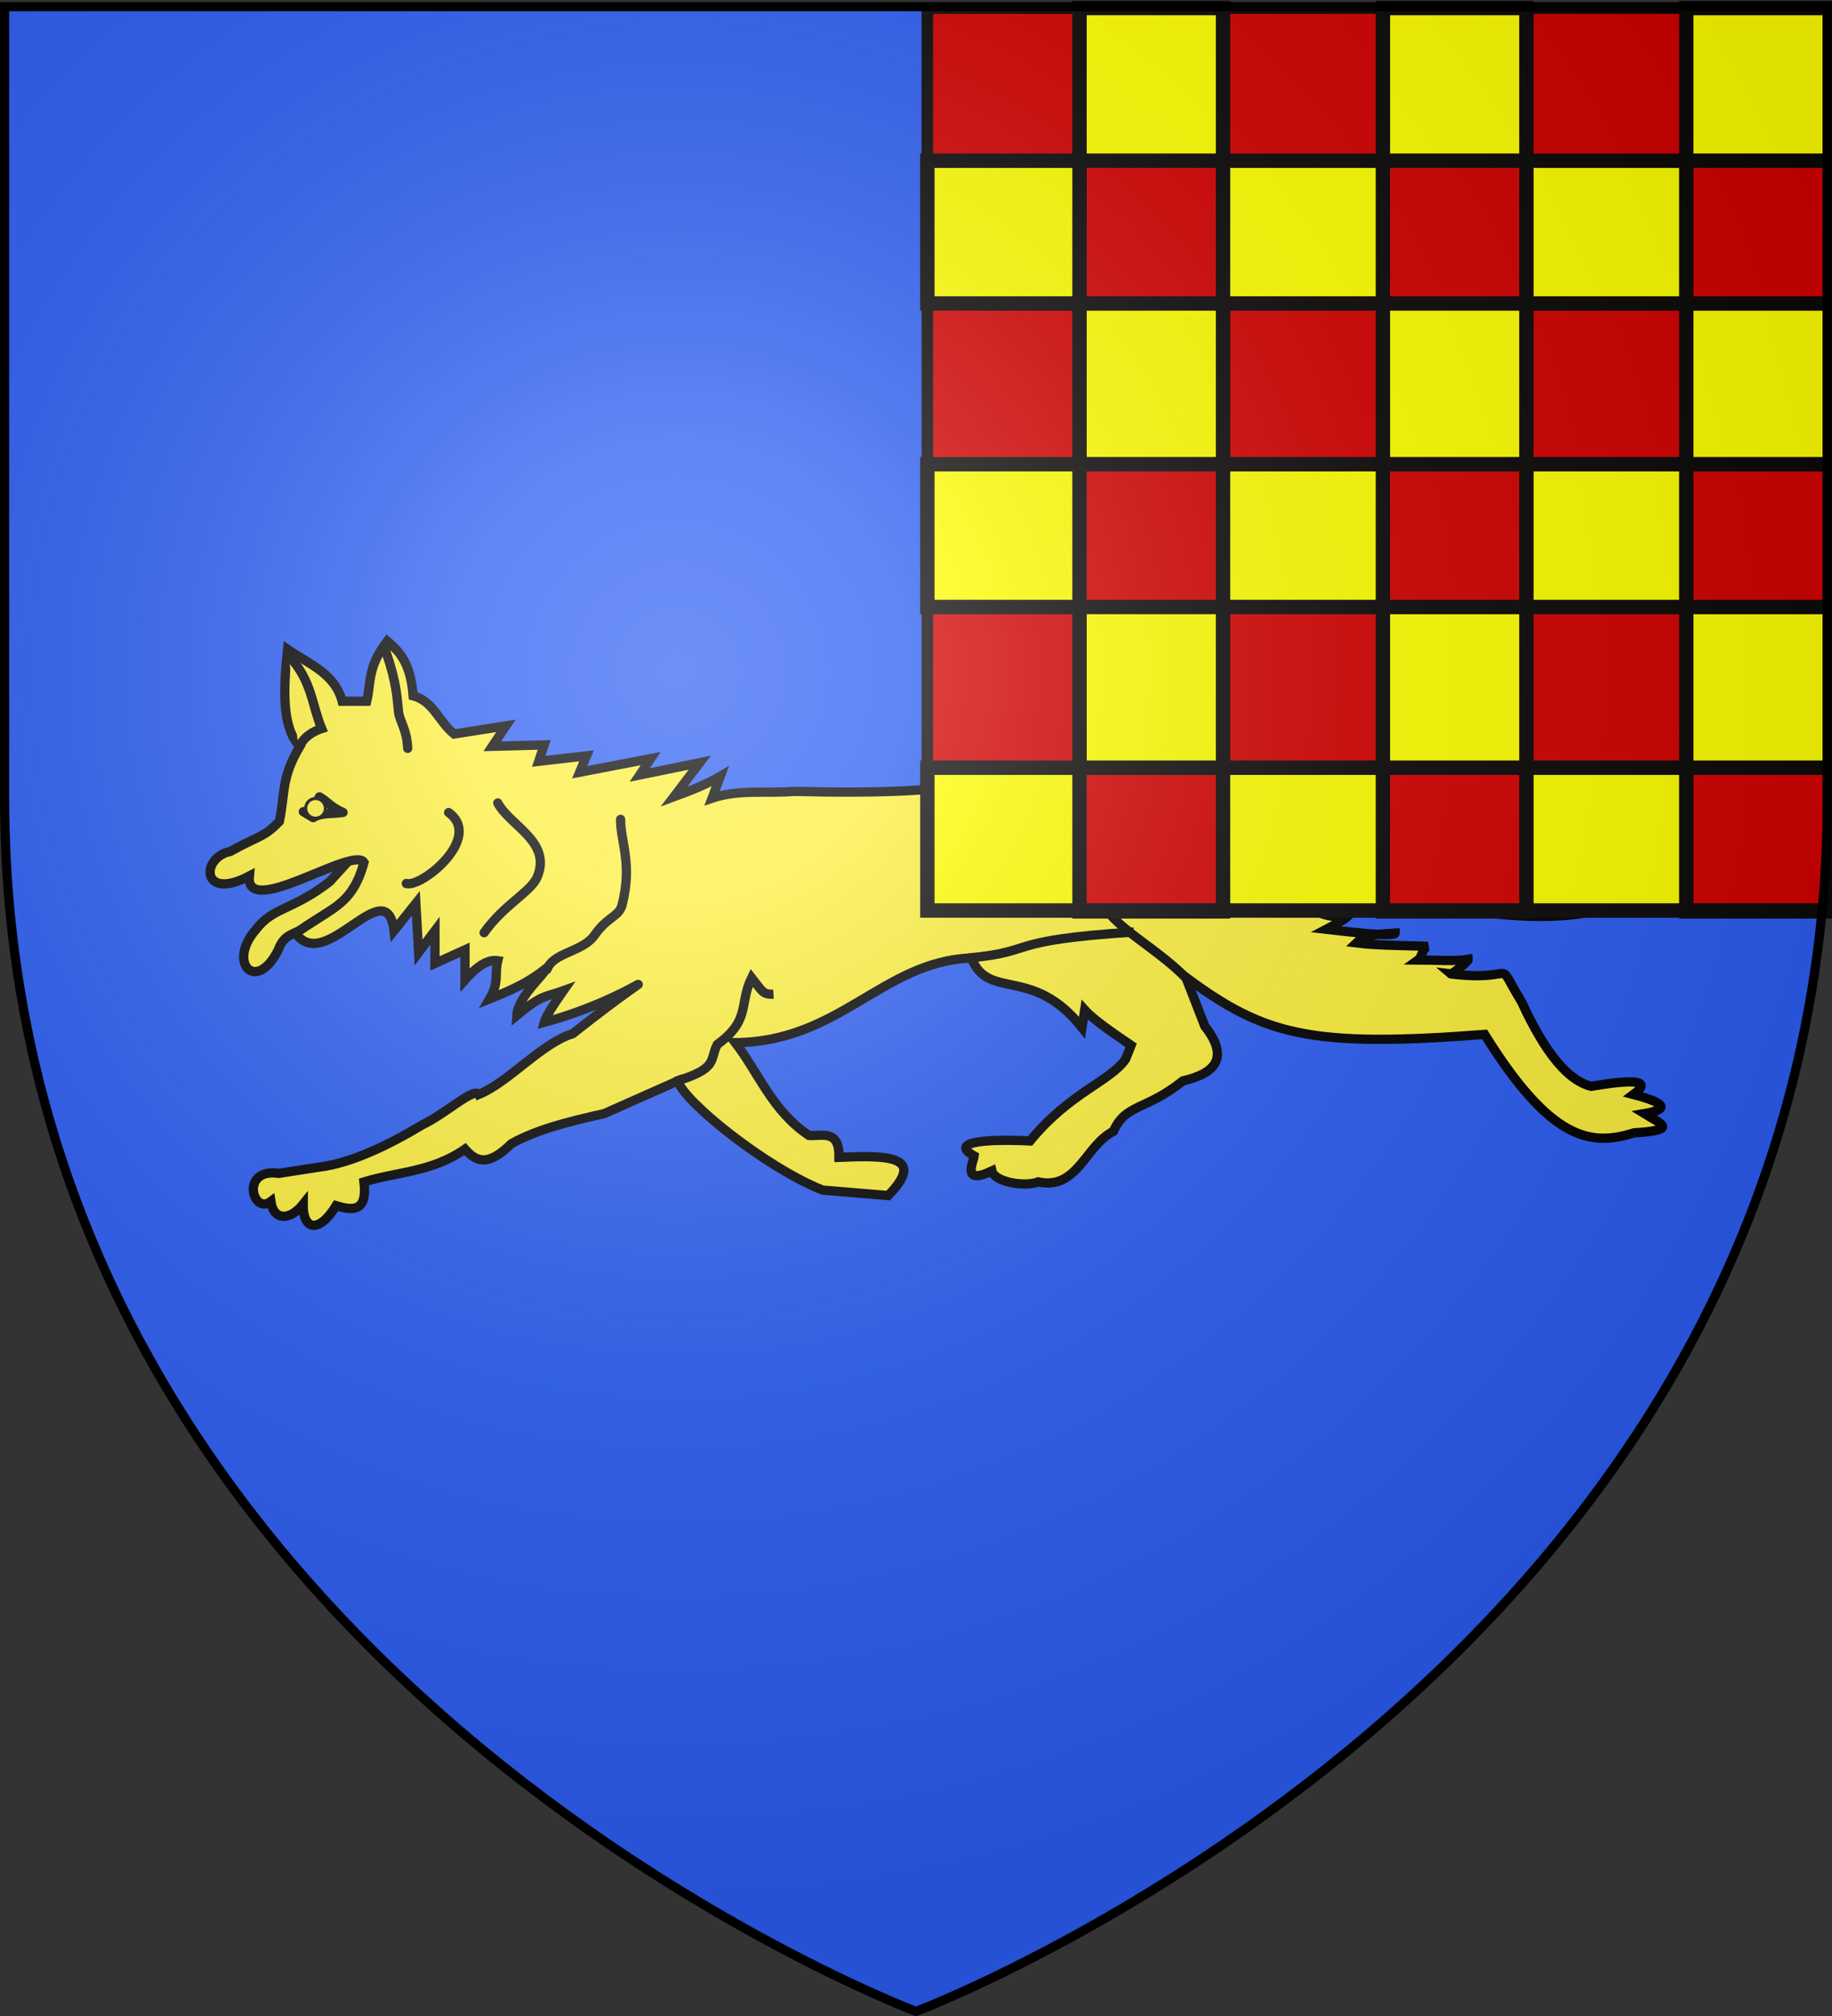
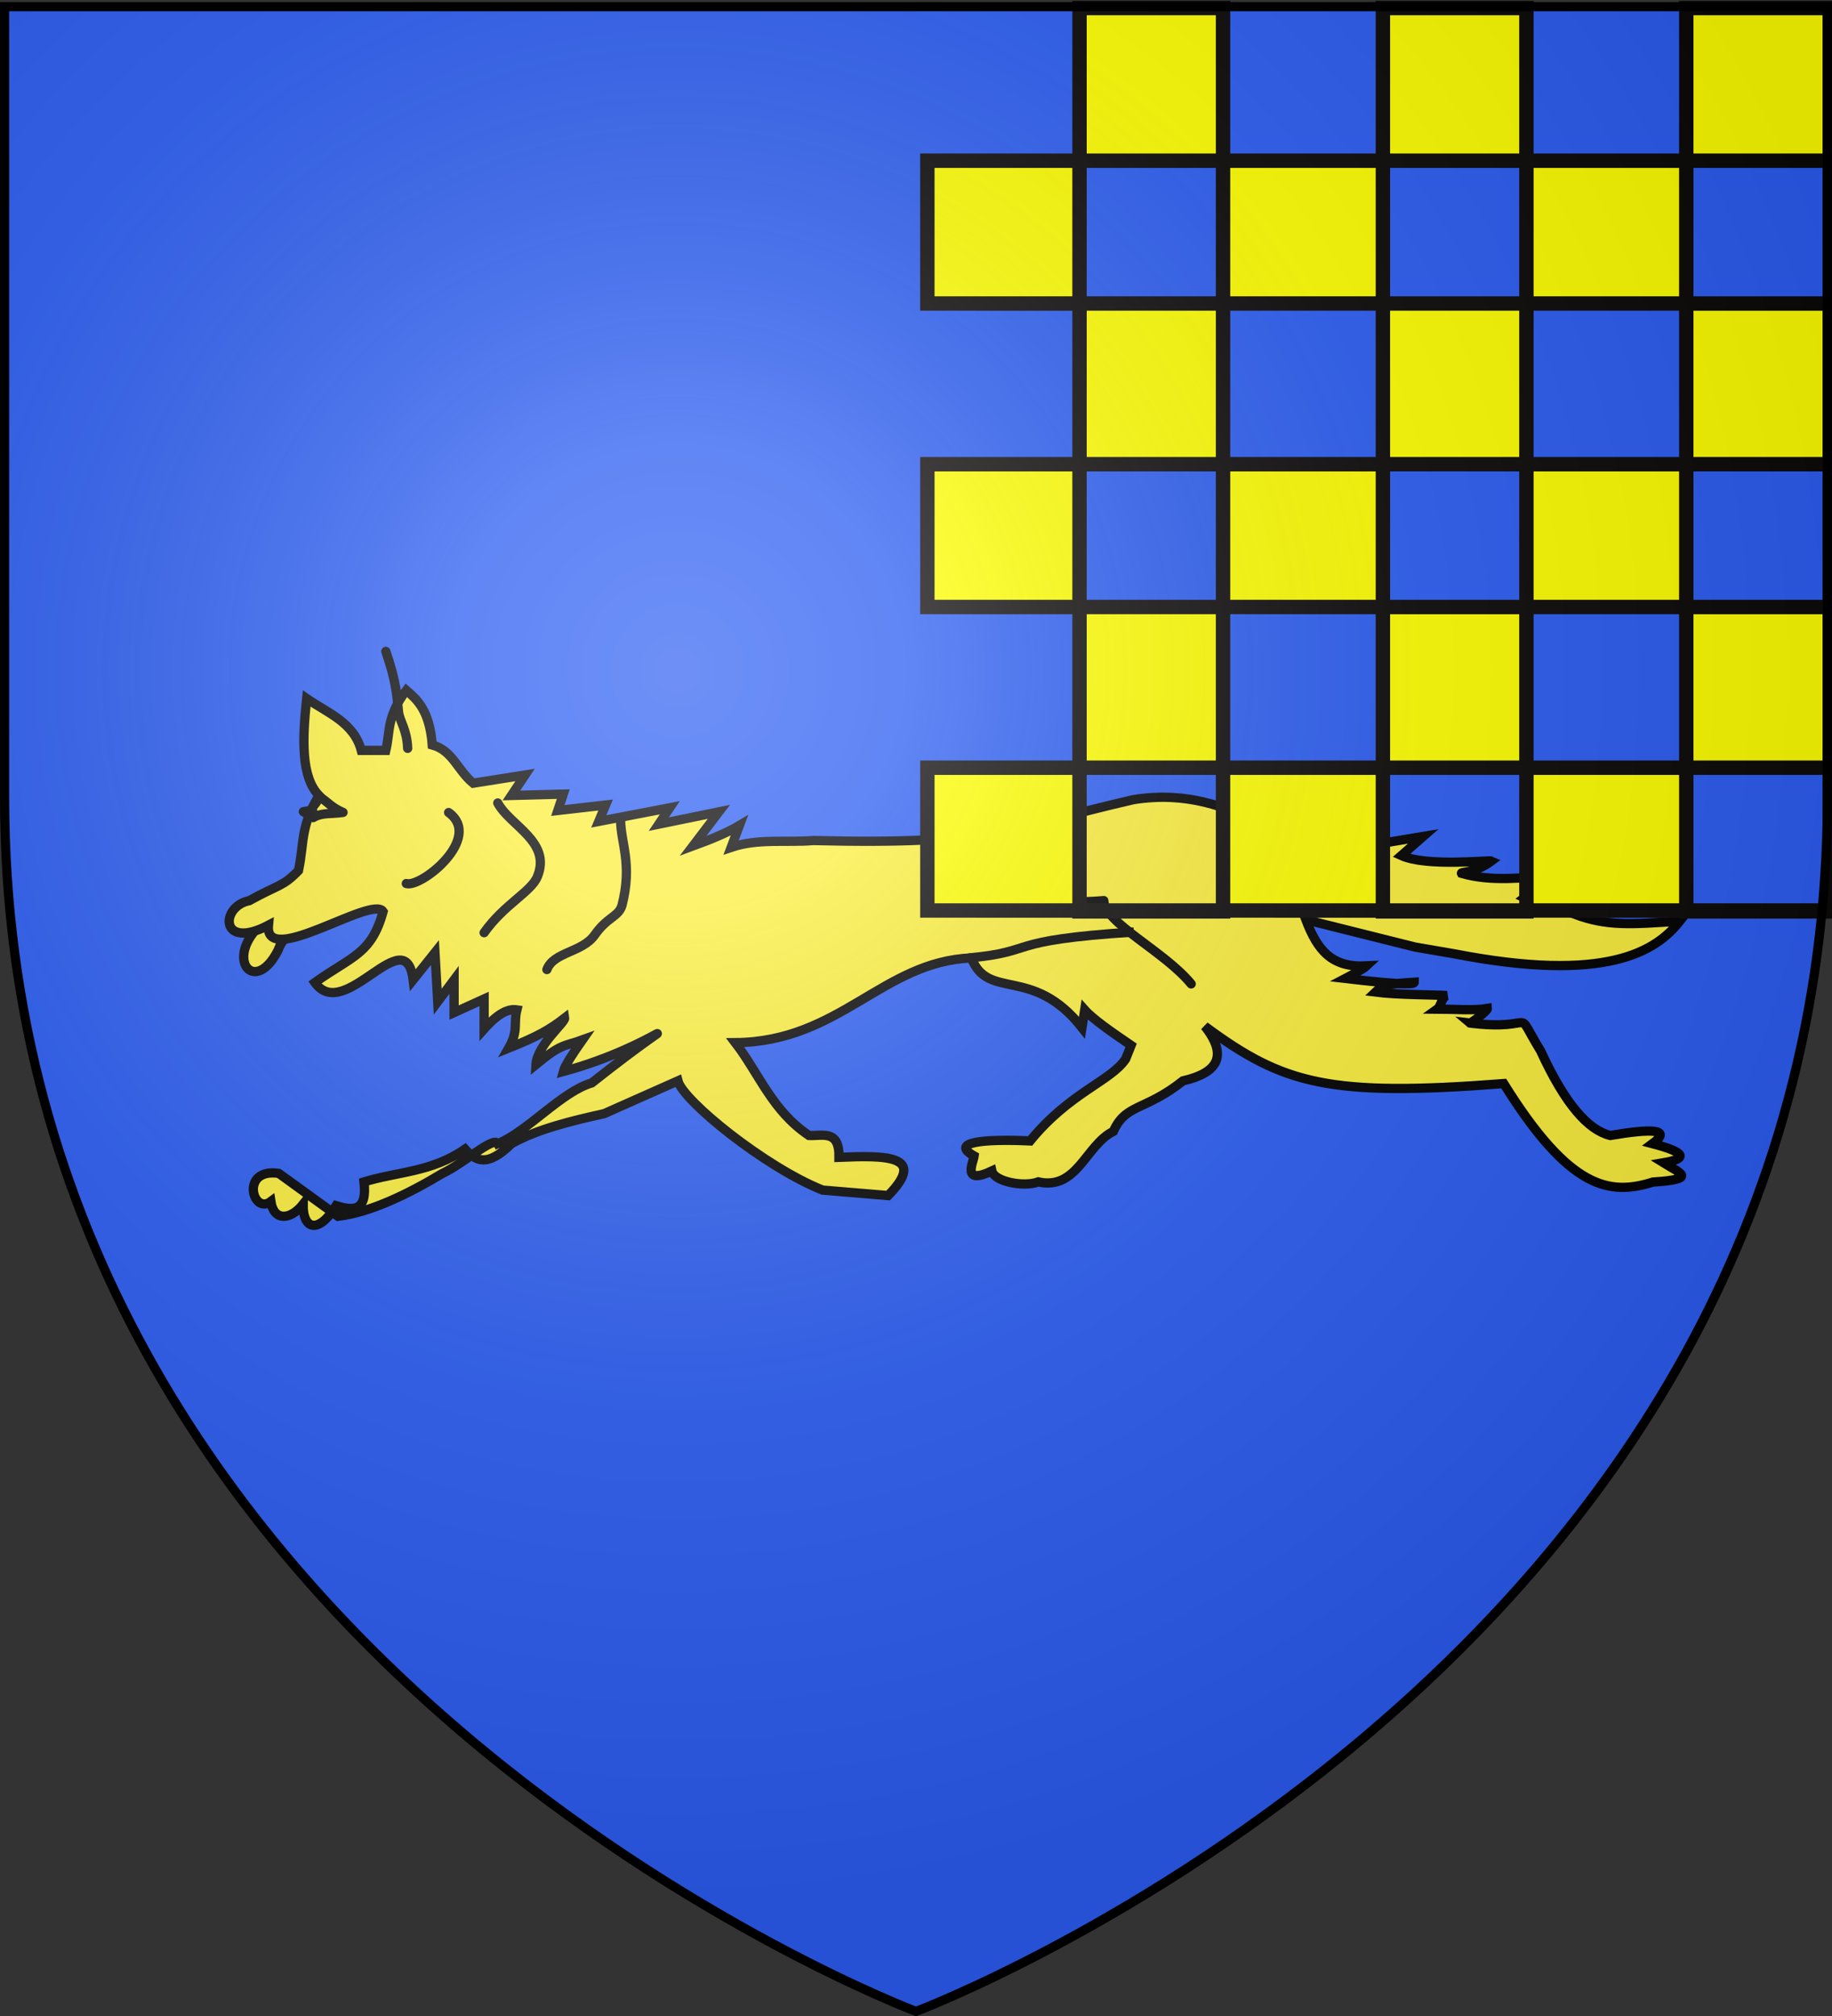
<svg xmlns="http://www.w3.org/2000/svg" xmlns:xlink="http://www.w3.org/1999/xlink" width="600" height="660" version="1.0">
  <rect width="100%" height="100%" fill="#333333" stroke="none" />
  <desc>Flag of Canton of Valais (Wallis)</desc>
  <defs>
    <radialGradient xlink:href="#b" id="d" cx="221.445" cy="226.331" r="300" fx="221.445" fy="226.331" gradientTransform="matrix(1.353 0 0 1.349 -77.63 -85.747)" gradientUnits="userSpaceOnUse" />
    <linearGradient id="b">
      <stop offset="0" style="stop-color:white;stop-opacity:.314" />
      <stop offset=".19" style="stop-color:white;stop-opacity:.251" />
      <stop offset=".6" style="stop-color:#6b6b6b;stop-opacity:.125" />
      <stop offset="1" style="stop-color:black;stop-opacity:.125" />
    </linearGradient>
  </defs>
  <g style="display:inline">
    <path d="M300 658.5s298.5-112.32 298.5-397.772V2.176H1.5v258.552C1.5 546.18 300 658.5 300 658.5" style="fill:#2b5df2;fill-opacity:1;fill-rule:evenodd;stroke:none;stroke-width:1px;stroke-linecap:butt;stroke-linejoin:miter;stroke-opacity:1" />
  </g>
  <g style="fill:#fcef3c">
    <path d="M52.149 80.442c-8.948 6.95-13.56 6.079-17.608 11.412-7.073 7.985-.01 15.39 5.233 4.995 1.557-4.224 3.912-3.513 6.505-5.647L64.213 79.79l-5.543-6.522z" style="fill:#fcef3c;fill-opacity:1;fill-rule:evenodd;stroke:#000;stroke-width:2.214;stroke-linecap:butt;stroke-linejoin:round;stroke-miterlimit:4;stroke-dasharray:none;stroke-opacity:1" transform="translate(36.542 178.298)scale(1.371)" />
-     <path d="M39.94 150.141c-9.288-1.352-6.256 10.008-1.891 6.712.668 4.65 4.603 4.55 7.713.653-.08 6.143 3.692 7.136 7.882.349 3.97 1.199 7.498 1.543 6.656-5.678 8.043-2.47 16.086-2.267 24.13-7.826 2.425 2.74 5.232 4.525 11.085-1.304 6.291-3.491 14.174-5.39 22.173-7.174l17.608-7.825c1.146 4.692 20.864 20.657 34.563 26.085l15.651 1.304c9.53-9.764-.852-9.573-11.738-9.13.11-6.741-4.006-5.031-7.174-5.217-8.818-5.916-11.88-14.71-17.608-22.172 24.92-.158 35.237-19.413 56.41-20.216 4.027 10.32 14.622 1.681 26.412 16.629l.652-4.239c2.028 2.27 6.5 5.355 11.086 8.478l-1.304 3.26c-3.587 5.326-13.394 7.993-22.825 19.565-11.24-.517-19.293.305-13.369 3.586-.216 1.63-3.04 7.009 4.24 3.587.543 2.532 7.607 3.911 11.085 2.609 9.313 2.08 11.349-8.838 17.934-12.065 2.932-6.635 7.578-4.853 16.63-12.064 8.284-1.894 10.835-5.937 5.217-13.043l-4.565-11.739c18.757 13.894 29.676 16.896 71.408 13.695 15.775 25.326 25.284 26.778 35.655 23.511 10.983-.686 6.352-2.194 2.495-4.599 5.913-1.013 5.386-2.465-2.608-4.565 4.763-3.522-.123-3.64-10.108-1.956-5.299-1.332-10.732-7.42-16.63-20.216-6.824-11.155-.004-4.574-16.92-6.632.18.155 4.258-2.874 4.204-3.476-3.23.548-8.037.15-11.965.142.922-.657.947-2.712 2.274-3.223-1.98-.189-11.77-.142-17.047-.832 2.287-2.201 5.468-2.064 9.281-2.348.009 1.07-13.662-.589-16.454-.913 0 0 4.243-2.21 5.062-2.987-8.367.447-11.701-3.703-14.518-11.034l26.085 6.522 9.456 1.63c36.167 7.027 48.092-.534 53.801-7.826-11.63.8-17.39 1.256-25.107-1.63 4.098-1.196 5.618-2.391 7.173-3.587-6.448.471-16.861.832-19.238-.326 2.392-1.81 5.435-4.18 7.174-5.217-7.391.275-14.782 1.496-22.173-.652-.194-.352 3.35-.083 7.174-2.935-.544-.253-15.434 1.436-21.52-1.304l5.216-4.565-13.694 2.283c-18.799 4.226-29.616-15.086-55.432-11.087-29.697 6.785-32.587 10.866-76.626 9.782-6.412.544-13.151-.543-19.564 1.63l1.957-5.216c-2.735 1.63-6.617 3.26-11.087 4.89l6.196-8.151-14.347 2.935 2.608-3.913-16.955 3.26 1.63-3.912-11.412 1.304 1.304-3.913-12.39.326 3.26-4.89-12.39 1.956c-3.781-3.098-4.907-7.824-9.782-9.13-.646-8.495-3.84-10.983-6.196-13.043-4.758 6.256-3.811 9.78-4.89 14.347h-5.87c-1.776-6.702-8.034-8.922-13.043-12.39-1.06 9.897-1.319 18.787 2.935 23.15-4.535 7.655-3.455 11.054-4.891 17.934-3.79 3.913-4.677 3.26-11.738 7.173-7.057 1.43-7.015 11.948 4.565 5.87-1.014 10.506 24.786-7.304 27.39-3.261-2.822 10.22-7.398 10.594-16.304 16.955 7.083 9.95 21.66-15.318 23.477-.652l5.217-6.521.652 11.738 3.913-5.217v7.826l7.173-3.26v7.173c3.616-4.04 5.939-4.847 7.826-4.565-.843 3.37.458 4.919-1.957 9.13 6.78-2.717 9.664-4.32 13.37-7.174.163 1.034-6.576 6.468-6.848 11.086 6.184-5.092 6.676-4.27 11.086-5.869-2.347 3.344-4.215 6.21-4.565 7.556 23.046-6.226 33.183-18.13 6.792 2.72-7.174 2.084-15.27 11.571-22.443 14.505-.977-1.849-7.976 4.63-13.346 7.174-8.102 4.886-17.204 9.275-24.814 10.164z" style="fill:#fcef3c;fill-opacity:1;fill-rule:evenodd;stroke:#000001;stroke-width:2.214;stroke-linecap:butt;stroke-linejoin:miter;stroke-miterlimit:4;stroke-dasharray:none;stroke-opacity:1" transform="translate(36.542 178.298)scale(1.371)" />
-     <path d="M42.367 26.64c5.49 5.761 5.417 11.522 7.825 17.282-3.098.996-5.026 3.035-5.543 4.891" style="fill:#fcef3c;fill-opacity:1;fill-rule:evenodd;stroke:#000001;stroke-width:2.214;stroke-linecap:butt;stroke-linejoin:miter;stroke-miterlimit:4;stroke-dasharray:none;stroke-opacity:1" transform="translate(36.542 178.298)scale(1.371)" />
+     <path d="M39.94 150.141c-9.288-1.352-6.256 10.008-1.891 6.712.668 4.65 4.603 4.55 7.713.653-.08 6.143 3.692 7.136 7.882.349 3.97 1.199 7.498 1.543 6.656-5.678 8.043-2.47 16.086-2.267 24.13-7.826 2.425 2.74 5.232 4.525 11.085-1.304 6.291-3.491 14.174-5.39 22.173-7.174l17.608-7.825c1.146 4.692 20.864 20.657 34.563 26.085l15.651 1.304c9.53-9.764-.852-9.573-11.738-9.13.11-6.741-4.006-5.031-7.174-5.217-8.818-5.916-11.88-14.71-17.608-22.172 24.92-.158 35.237-19.413 56.41-20.216 4.027 10.32 14.622 1.681 26.412 16.629l.652-4.239c2.028 2.27 6.5 5.355 11.086 8.478l-1.304 3.26c-3.587 5.326-13.394 7.993-22.825 19.565-11.24-.517-19.293.305-13.369 3.586-.216 1.63-3.04 7.009 4.24 3.587.543 2.532 7.607 3.911 11.085 2.609 9.313 2.08 11.349-8.838 17.934-12.065 2.932-6.635 7.578-4.853 16.63-12.064 8.284-1.894 10.835-5.937 5.217-13.043c18.757 13.894 29.676 16.896 71.408 13.695 15.775 25.326 25.284 26.778 35.655 23.511 10.983-.686 6.352-2.194 2.495-4.599 5.913-1.013 5.386-2.465-2.608-4.565 4.763-3.522-.123-3.64-10.108-1.956-5.299-1.332-10.732-7.42-16.63-20.216-6.824-11.155-.004-4.574-16.92-6.632.18.155 4.258-2.874 4.204-3.476-3.23.548-8.037.15-11.965.142.922-.657.947-2.712 2.274-3.223-1.98-.189-11.77-.142-17.047-.832 2.287-2.201 5.468-2.064 9.281-2.348.009 1.07-13.662-.589-16.454-.913 0 0 4.243-2.21 5.062-2.987-8.367.447-11.701-3.703-14.518-11.034l26.085 6.522 9.456 1.63c36.167 7.027 48.092-.534 53.801-7.826-11.63.8-17.39 1.256-25.107-1.63 4.098-1.196 5.618-2.391 7.173-3.587-6.448.471-16.861.832-19.238-.326 2.392-1.81 5.435-4.18 7.174-5.217-7.391.275-14.782 1.496-22.173-.652-.194-.352 3.35-.083 7.174-2.935-.544-.253-15.434 1.436-21.52-1.304l5.216-4.565-13.694 2.283c-18.799 4.226-29.616-15.086-55.432-11.087-29.697 6.785-32.587 10.866-76.626 9.782-6.412.544-13.151-.543-19.564 1.63l1.957-5.216c-2.735 1.63-6.617 3.26-11.087 4.89l6.196-8.151-14.347 2.935 2.608-3.913-16.955 3.26 1.63-3.912-11.412 1.304 1.304-3.913-12.39.326 3.26-4.89-12.39 1.956c-3.781-3.098-4.907-7.824-9.782-9.13-.646-8.495-3.84-10.983-6.196-13.043-4.758 6.256-3.811 9.78-4.89 14.347h-5.87c-1.776-6.702-8.034-8.922-13.043-12.39-1.06 9.897-1.319 18.787 2.935 23.15-4.535 7.655-3.455 11.054-4.891 17.934-3.79 3.913-4.677 3.26-11.738 7.173-7.057 1.43-7.015 11.948 4.565 5.87-1.014 10.506 24.786-7.304 27.39-3.261-2.822 10.22-7.398 10.594-16.304 16.955 7.083 9.95 21.66-15.318 23.477-.652l5.217-6.521.652 11.738 3.913-5.217v7.826l7.173-3.26v7.173c3.616-4.04 5.939-4.847 7.826-4.565-.843 3.37.458 4.919-1.957 9.13 6.78-2.717 9.664-4.32 13.37-7.174.163 1.034-6.576 6.468-6.848 11.086 6.184-5.092 6.676-4.27 11.086-5.869-2.347 3.344-4.215 6.21-4.565 7.556 23.046-6.226 33.183-18.13 6.792 2.72-7.174 2.084-15.27 11.571-22.443 14.505-.977-1.849-7.976 4.63-13.346 7.174-8.102 4.886-17.204 9.275-24.814 10.164z" style="fill:#fcef3c;fill-opacity:1;fill-rule:evenodd;stroke:#000001;stroke-width:2.214;stroke-linecap:butt;stroke-linejoin:miter;stroke-miterlimit:4;stroke-dasharray:none;stroke-opacity:1" transform="translate(36.542 178.298)scale(1.371)" />
    <path d="M65.517 25.5c2.694 7.823 2.643 11.091 3.04 14.497.256 2.192 2.002 4.116 2.177 8.653M121.6 65.606c-.029 5.54 2.901 10.548.327 20.542-.835 2.76-3.453 2.698-6.497 7.039-2.945 4.215-9.864 4.06-11.437 8.286M92.255 61.693c2.882 5.434 12.917 9.238 9.456 17.608-1.468 3.604-7.961 6.62-12.717 13.368M80.516 63.975c8.338 6.025-6.508 17.99-10.108 16.956" style="fill:#fcef3c;fill-opacity:1;fill-rule:evenodd;stroke:#000001;stroke-width:2.214;stroke-linecap:round;stroke-linejoin:round;stroke-miterlimit:4;stroke-dasharray:none;stroke-opacity:1" transform="translate(36.542 178.298)scale(1.371)" />
-     <path d="M134.644 128.21c10.54-3.176 8.083-5.157 10.062-8.86 8.03-5.8 5.14-9.673 8.197-15.92 2.476 3.126 2.655 4.083 5.217 3.912" style="fill:#fcef3c;fill-opacity:1;fill-rule:evenodd;stroke:#000001;stroke-width:2.214;stroke-linecap:butt;stroke-linejoin:miter;stroke-miterlimit:4;stroke-dasharray:none;stroke-opacity:1" transform="translate(36.542 178.298)scale(1.371)" />
    <path d="M211.27 87.29c5.959-2.513 17.17-1.524 25.759-2.283.077 5.264 14.468 12.09 20.868 19.89" style="fill:#fcef3c;fill-opacity:1;fill-rule:evenodd;stroke:#000001;stroke-width:2.214;stroke-linecap:round;stroke-linejoin:round;stroke-miterlimit:4;stroke-dasharray:none;stroke-opacity:1" transform="translate(36.542 178.298)scale(1.371)" />
    <path d="M204.748 98.702c16.763-1.539 7.757-4.157 39.454-6.196" style="fill:#fcef3c;fill-opacity:1;fill-rule:evenodd;stroke:#000001;stroke-width:2.214;stroke-linecap:butt;stroke-linejoin:round;stroke-miterlimit:4;stroke-dasharray:none;stroke-opacity:1" transform="translate(36.542 178.298)scale(1.371)" />
    <path d="m45.815 63.77 2.334 1.418c2.197-1.25 3.982-.807 7.14-1.24-2.911-1.241-3.543-2.482-5.63-3.722-1.154 2.431-1.932 2.15-1.647 3.19z" style="fill:#fcef3c;fill-opacity:1;fill-rule:evenodd;stroke:#000001;stroke-width:2.214;stroke-linecap:round;stroke-linejoin:round;stroke-miterlimit:4;stroke-dasharray:none;stroke-opacity:1" transform="translate(36.542 178.298)scale(1.371)" />
-     <path d="M-22.402 81.999a1.042 1.042 0 1 1-2.084 0 1.042 1.042 0 1 1 2.084 0z" style="opacity:1;fill:#fcef3c;fill-opacity:1;stroke:#050202;stroke-width:.324;stroke-miterlimit:4;stroke-dasharray:none;stroke-opacity:1" transform="matrix(3.085 0 0 3.085 175.67 11.674)" />
  </g>
-   <path d="M101.894 174.256h476.212v476.212H101.894z" style="opacity:1;fill:#d40000;fill-opacity:1;fill-rule:evenodd;stroke:#0b0808;stroke-width:6.103;stroke-linecap:butt;stroke-linejoin:miter;marker:none;marker-start:none;marker-mid:none;marker-end:none;stroke-miterlimit:4;stroke-dasharray:none;stroke-dashoffset:0;stroke-opacity:1;visibility:visible;display:inline;overflow:visible" transform="matrix(.621 0 0 .621 240.437 -105.564)" />
  <path d="M182.156 174.25v80.469h75.688V174.25zm75.688 80.469V330h84.312v-75.281zm84.312 0h75.688V174.25h-75.688zm75.688 0V330h84.312v-75.281zm84.312 0h75.688V174.25h-75.688zm75.688 0V330h.25v-75.281zm0 75.281h-75.688v84.719h75.688zm0 84.719V490h.25v-75.281zm0 75.281h-75.688v84.719h75.688zm0 84.719V650h.25v-75.281zm0 75.281h-75.688v.469h75.688zm-75.688 0v-75.281h-84.312V650zm-84.312 0h-75.688v.469h75.688zm-75.688 0v-75.281h-84.312V650zm-84.312 0h-75.688v.469h75.688zm-75.688 0v-75.281h-80.25V650zm0-75.281h75.688V490h-75.688zm0-84.719v-75.281h-80.25V490zm0-75.281h75.688V330h-75.688zm0-84.719v-75.281h-80.25V330zm75.688 84.719V490h84.312v-75.281zm84.312 0h75.688V330h-75.688zm75.688 0V490h84.312v-75.281zm0 75.281h-75.688v84.719h75.688z" style="opacity:1;fill:#ff0;fill-opacity:1;fill-rule:evenodd;stroke:#0b0808;stroke-width:7.583;stroke-linecap:butt;stroke-linejoin:miter;marker:none;marker-start:none;marker-mid:none;marker-end:none;stroke-miterlimit:4;stroke-dasharray:none;stroke-dashoffset:0;stroke-opacity:1;visibility:visible;display:inline;overflow:visible" transform="matrix(.621 0 0 .621 240.437 -105.564)" />
  <path d="M300 658.5s298.5-112.32 298.5-397.772V2.176H1.5v258.552C1.5 546.18 300 658.5 300 658.5" style="opacity:1;fill:url(#d);fill-opacity:1;fill-rule:evenodd;stroke:none;stroke-width:1px;stroke-linecap:butt;stroke-linejoin:miter;stroke-opacity:1" />
  <path d="M300 658.5S1.5 546.18 1.5 260.728V2.176h597v258.552C598.5 546.18 300 658.5 300 658.5z" style="opacity:1;fill:none;fill-opacity:1;fill-rule:evenodd;stroke:#000;stroke-width:3;stroke-linecap:butt;stroke-linejoin:miter;stroke-miterlimit:4;stroke-dasharray:none;stroke-opacity:1" />
</svg>